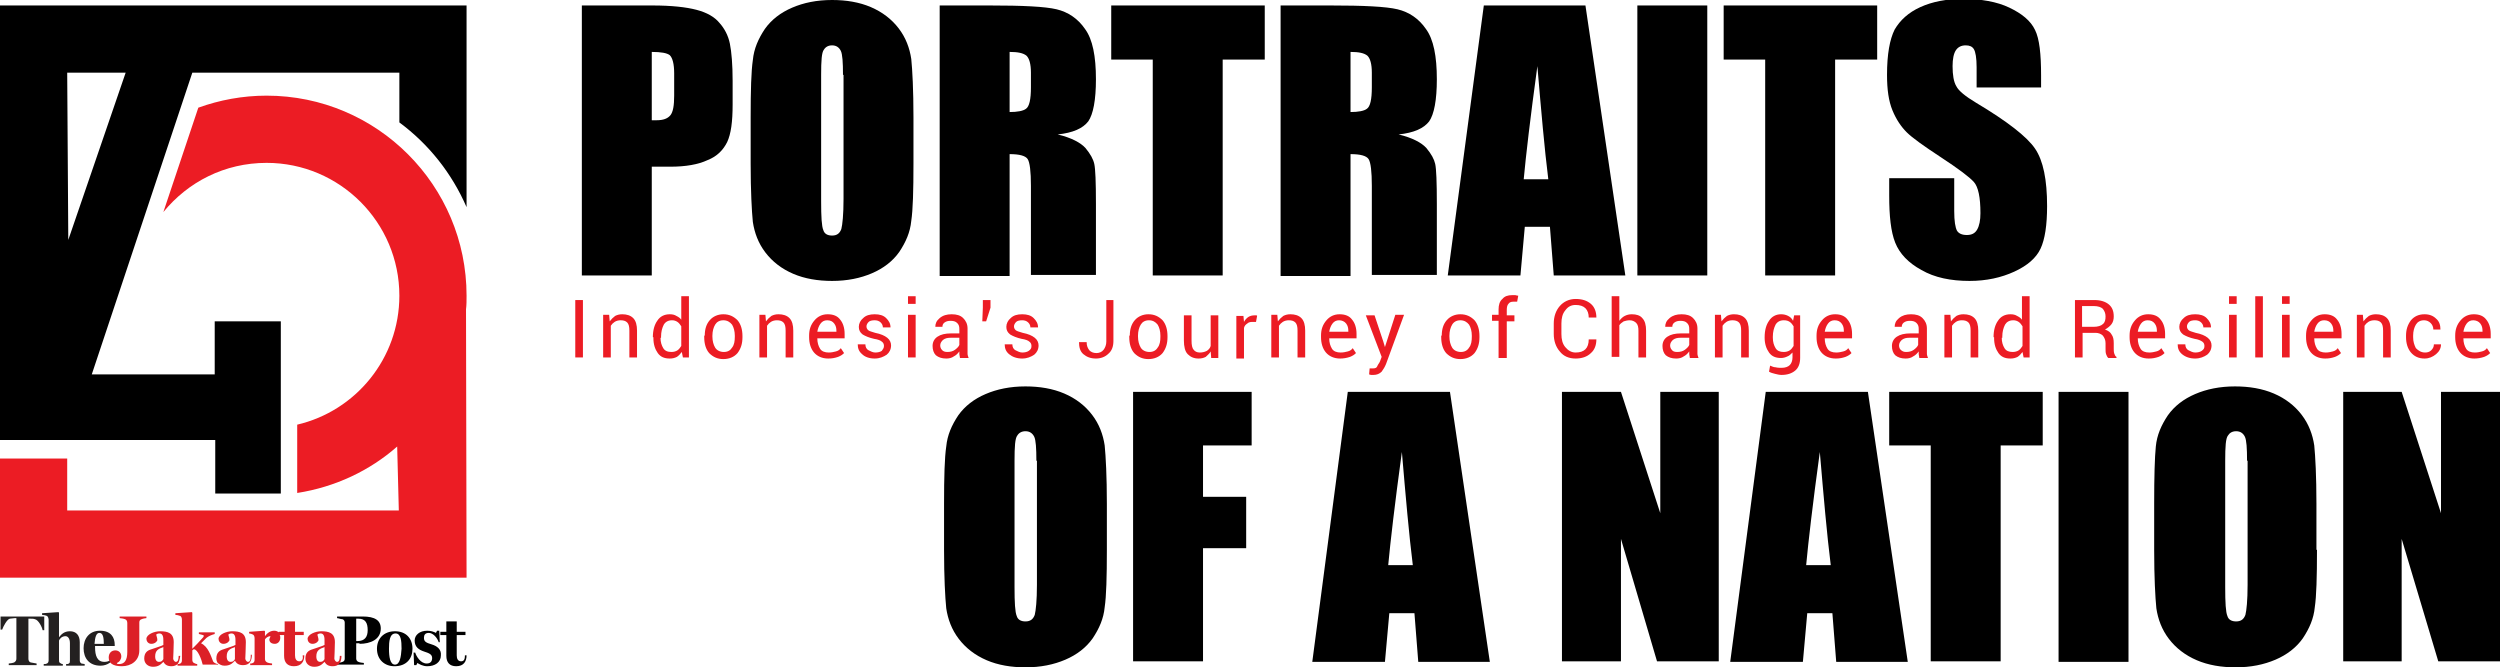
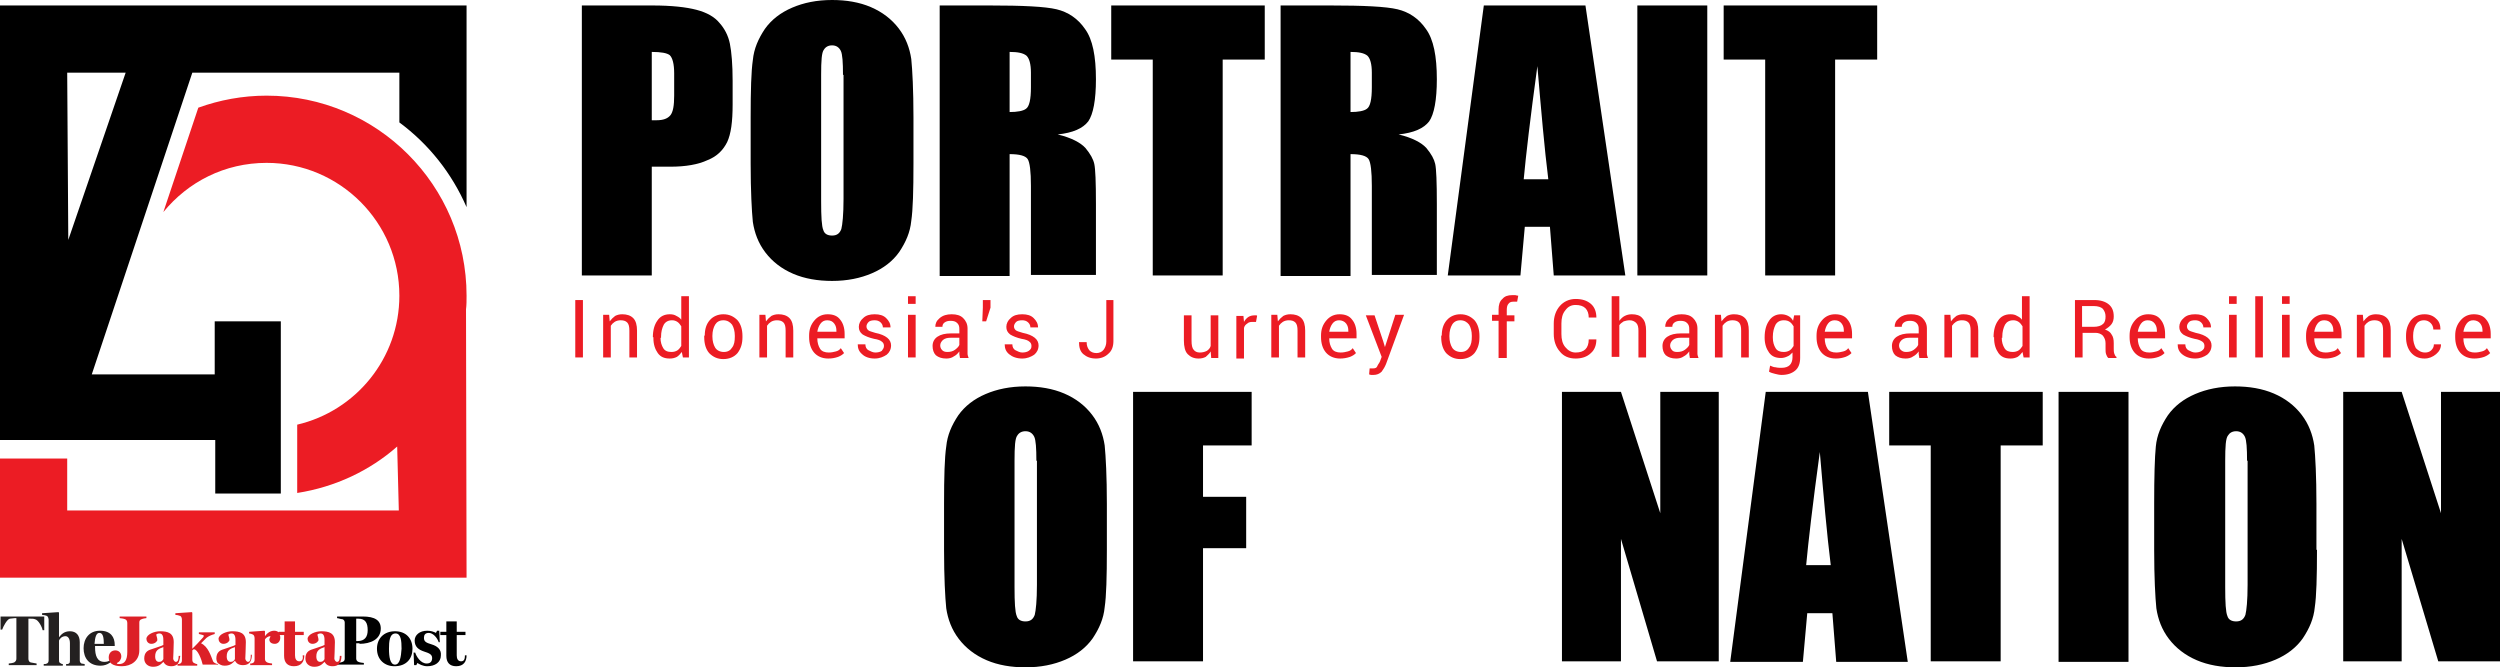
<svg xmlns="http://www.w3.org/2000/svg" width="251" height="67" viewBox="0 0 251 67" fill="none">
  <g clip-path="url(#clip0_1092_672)">
    <path d="M46.843 29.686C46.843 18.602 37.847 9.603 26.767 9.603C24.354 9.603 22.05 10.042 19.911 10.81L16.401 21.291C18.869 18.273 22.544 16.352 26.767 16.352C34.118 16.352 40.096 22.333 40.096 29.686C40.096 35.997 35.708 41.264 29.839 42.636V49.495C33.679 48.892 37.134 47.246 39.877 44.831L40.041 51.251H6.747V46.038H0V58.001H46.843L46.788 31.058C46.843 30.619 46.843 30.18 46.843 29.686Z" fill="#EC1C24" />
    <path d="M0 0.549V44.118V44.173H6.966H21.611V49.55H28.194V32.265H21.557V37.588H9.215L19.308 7.298H40.096V12.292C43.058 14.486 45.362 17.395 46.843 20.797V0.549H0ZM6.856 24.089L6.747 7.298H12.616L6.856 24.089Z" fill="black" />
    <path d="M36.092 64.641C37.189 64.641 38.231 64.201 38.231 63.104C38.231 62.281 37.628 61.897 36.421 61.897H33.843V62.061C33.953 62.061 34.227 62.171 34.392 62.171C34.556 62.226 34.611 62.391 34.611 62.5V66.122C34.611 66.287 34.556 66.396 34.392 66.451C34.282 66.506 33.953 66.561 33.843 66.561V66.726H36.531V66.561C36.421 66.561 36.092 66.506 35.983 66.451C35.818 66.396 35.763 66.232 35.763 66.122V64.586H36.092V64.641ZM35.763 62.116H35.983C36.696 62.116 36.915 62.555 36.915 63.269C36.915 63.927 36.641 64.366 35.873 64.366H35.763V62.116ZM39.657 63.378C38.56 63.378 37.847 64.092 37.847 65.134C37.847 66.232 38.615 66.89 39.603 66.89C40.809 66.89 41.413 66.122 41.413 65.134C41.413 64.092 40.755 63.378 39.657 63.378ZM39.657 66.726C39.164 66.726 39.054 65.957 39.054 65.134C39.054 64.421 39.109 63.598 39.712 63.598C40.261 63.598 40.316 64.366 40.316 65.134C40.261 65.957 40.151 66.726 39.657 66.726ZM43.333 64.695C42.784 64.531 42.565 64.421 42.565 64.037C42.565 63.763 42.674 63.543 43.058 63.543C43.442 63.543 43.881 63.982 44.046 64.476H44.155L44.1 63.324H43.881L43.771 63.543C43.552 63.433 43.278 63.324 42.894 63.324C42.126 63.324 41.632 63.763 41.632 64.311C41.632 64.97 42.071 65.244 42.565 65.409C43.058 65.573 43.387 65.683 43.387 66.067C43.387 66.396 43.223 66.616 42.839 66.616C42.236 66.616 41.797 65.903 41.687 65.518H41.523L41.577 66.781H41.797L41.906 66.561C42.071 66.671 42.455 66.89 42.894 66.89C43.662 66.89 44.265 66.506 44.265 65.793C44.32 65.189 43.881 64.86 43.333 64.695ZM46.678 65.793C46.678 66.122 46.624 66.396 46.294 66.396C45.965 66.396 45.856 66.122 45.856 65.793V63.763H46.733V63.433H45.856V62.391H44.813V63.433H44.21V63.763H44.813V65.848C44.813 66.506 45.143 66.89 45.801 66.89C46.569 66.89 46.843 66.396 46.843 65.793H46.678Z" fill="black" />
    <path d="M4.553 61.897H0.055V63.214H0.219C0.329 62.885 0.713 62.171 0.987 62.116C1.152 62.116 1.316 62.061 1.481 62.061H1.645V66.122C1.645 66.287 1.591 66.396 1.426 66.506C1.316 66.561 0.987 66.616 0.878 66.616V66.781H3.675V66.616C3.565 66.616 3.181 66.506 3.072 66.506C2.907 66.451 2.852 66.287 2.852 66.122V62.116H3.017C3.181 62.116 3.401 62.116 3.51 62.171C3.84 62.226 4.224 62.939 4.278 63.269H4.443V61.897H4.553ZM8.008 66.232V64.476C8.008 63.817 7.679 63.378 7.021 63.378C6.418 63.378 6.143 63.708 5.924 63.982V61.513L5.869 61.458L4.224 61.568V61.732C4.333 61.732 4.607 61.787 4.717 61.842C4.827 61.897 4.882 62.116 4.882 62.226V66.287C4.882 66.451 4.827 66.561 4.717 66.616C4.607 66.671 4.553 66.671 4.388 66.671V66.835H6.308V66.671C6.198 66.671 6.088 66.616 6.034 66.561C5.924 66.506 5.924 66.396 5.924 66.232V64.311C5.979 64.147 6.198 63.872 6.582 63.872C6.802 63.872 7.021 64.092 7.021 64.586V66.287C7.021 66.451 7.021 66.561 6.911 66.616C6.856 66.671 6.747 66.671 6.637 66.671V66.835H8.502V66.671C8.392 66.671 8.283 66.616 8.173 66.616C8.008 66.506 8.008 66.396 8.008 66.232ZM11.464 65.793C11.19 66.287 10.915 66.451 10.477 66.451C9.764 66.451 9.544 65.848 9.544 64.97V64.86H11.519V64.75C11.519 63.982 11.135 63.324 10.038 63.324C8.941 63.324 8.392 64.147 8.392 65.079C8.392 66.067 8.941 66.835 10.093 66.835C10.806 66.835 11.354 66.396 11.574 65.848L11.464 65.793ZM9.983 63.543C10.367 63.543 10.422 64.092 10.422 64.641H9.489C9.544 63.982 9.654 63.543 9.983 63.543Z" fill="#232020" />
    <path d="M14.7 61.897H12.012V62.061C12.122 62.061 12.451 62.116 12.561 62.171C12.726 62.226 12.78 62.391 12.78 62.555V65.464C12.78 66.287 12.506 66.671 11.958 66.671C11.903 66.671 11.793 66.671 11.738 66.616V66.561C12.012 66.451 12.177 66.177 12.177 65.903C12.177 65.573 11.958 65.299 11.574 65.299C11.19 65.299 10.915 65.573 10.915 66.012C10.915 66.561 11.299 66.89 12.232 66.89C13.164 66.89 13.987 66.341 13.987 65.299V62.5C13.987 62.336 14.042 62.226 14.207 62.171C14.316 62.116 14.59 62.061 14.7 62.061V61.897ZM25.177 65.848C25.177 66.177 25.122 66.451 24.902 66.451C24.738 66.451 24.628 66.232 24.628 66.122C24.628 65.903 24.683 65.134 24.683 64.476C24.683 63.543 24.08 63.378 23.312 63.378C22.709 63.378 21.941 63.708 21.941 64.147C21.941 64.366 22.105 64.641 22.434 64.641C22.818 64.641 23.038 64.366 23.038 64.256C23.038 64.037 22.928 63.817 22.928 63.708C22.983 63.653 23.092 63.598 23.257 63.598C23.641 63.598 23.641 64.092 23.641 64.311V64.75C23.476 64.86 22.873 65.025 22.434 65.189C22.05 65.299 21.721 65.518 21.721 66.122C21.721 66.341 21.831 66.561 21.941 66.671C21.886 66.671 21.776 66.671 21.666 66.616C21.557 66.561 21.447 66.506 21.392 66.396C21.173 65.848 20.898 64.915 20.185 64.586C20.405 64.366 20.624 64.147 20.734 64.037C20.953 63.872 21.173 63.763 21.557 63.653V63.488H19.966V63.653C20.185 63.708 20.459 63.763 20.459 63.817C20.459 63.872 20.459 63.927 20.35 64.037C20.021 64.421 19.582 64.86 19.308 65.134V61.513L19.253 61.458L17.607 61.568V61.732C17.717 61.732 17.991 61.787 18.101 61.842C18.211 61.897 18.265 62.061 18.265 62.226V66.287C18.265 66.451 18.211 66.561 18.101 66.616C17.991 66.671 17.936 66.671 17.827 66.671C17.991 66.506 18.046 66.177 18.101 65.848H17.936C17.936 66.177 17.881 66.451 17.662 66.451C17.498 66.451 17.388 66.232 17.388 66.122C17.388 65.903 17.443 65.134 17.443 64.476C17.443 63.543 16.839 63.378 16.071 63.378C15.468 63.378 14.7 63.708 14.7 64.147C14.7 64.366 14.865 64.641 15.194 64.641C15.578 64.641 15.797 64.366 15.797 64.256C15.797 64.037 15.688 63.817 15.688 63.708C15.742 63.653 15.852 63.598 16.017 63.598C16.401 63.598 16.401 64.092 16.401 64.311V64.75C16.236 64.86 15.633 65.025 15.194 65.189C14.81 65.299 14.481 65.518 14.481 66.122C14.481 66.616 14.865 66.945 15.358 66.945C15.907 66.945 16.126 66.726 16.401 66.451C16.565 66.726 16.785 66.89 17.223 66.89C17.498 66.89 17.717 66.781 17.827 66.671V66.835H19.801V66.671C19.692 66.671 19.582 66.616 19.472 66.561C19.363 66.506 19.308 66.396 19.308 66.232V65.299C19.363 65.244 19.417 65.189 19.472 65.189C19.856 65.189 20.24 66.232 20.35 66.726H21.886V66.561C22.05 66.726 22.27 66.835 22.544 66.835C23.092 66.835 23.312 66.616 23.586 66.341C23.751 66.616 23.97 66.781 24.409 66.781C25.067 66.781 25.287 66.341 25.287 65.738H25.177V65.848ZM16.401 66.177C16.291 66.341 16.236 66.451 15.962 66.451C15.742 66.451 15.578 66.287 15.578 65.903C15.578 65.299 15.907 65.134 16.401 64.97V66.177ZM23.586 66.177C23.476 66.341 23.422 66.451 23.147 66.451C22.928 66.451 22.763 66.287 22.763 65.903C22.763 65.299 23.092 65.134 23.586 64.97V66.177ZM30.058 66.396C29.729 66.396 29.62 66.122 29.62 65.793V63.763H30.497V63.433H29.62V62.391H28.578V63.433H27.974V63.488C27.864 63.378 27.7 63.324 27.535 63.324C27.206 63.324 26.877 63.488 26.603 63.872V63.378L26.548 63.324L25.012 63.433V63.598C25.122 63.598 25.287 63.653 25.396 63.708C25.506 63.763 25.561 63.927 25.561 64.092V66.232C25.561 66.396 25.506 66.506 25.396 66.561C25.287 66.616 25.232 66.616 25.122 66.616V66.781H27.316V66.616C27.206 66.616 26.932 66.561 26.822 66.506C26.713 66.451 26.603 66.341 26.603 66.177V64.201C26.658 64.092 26.877 63.872 27.151 63.872C27.151 63.982 27.042 64.092 27.042 64.201C27.042 64.476 27.261 64.641 27.59 64.641C27.919 64.641 28.139 64.366 28.139 64.037C28.139 63.927 28.139 63.872 28.084 63.763H28.523V65.848C28.523 66.506 28.852 66.89 29.51 66.89C30.278 66.89 30.552 66.396 30.552 65.793H30.388C30.442 66.122 30.388 66.396 30.058 66.396ZM34.117 65.848C34.117 66.177 34.063 66.451 33.843 66.451C33.679 66.451 33.569 66.232 33.569 66.122C33.569 65.903 33.624 65.134 33.624 64.476C33.624 63.543 33.02 63.378 32.253 63.378C31.649 63.378 30.881 63.708 30.881 64.147C30.881 64.366 31.046 64.641 31.375 64.641C31.759 64.641 31.978 64.366 31.978 64.256C31.978 64.037 31.869 63.817 31.869 63.708C31.924 63.653 32.033 63.598 32.198 63.598C32.582 63.598 32.582 64.092 32.582 64.311V64.75C32.417 64.86 31.814 65.025 31.375 65.189C30.991 65.299 30.662 65.518 30.662 66.122C30.662 66.616 31.046 66.945 31.54 66.945C32.088 66.945 32.307 66.726 32.582 66.451C32.746 66.726 32.966 66.89 33.404 66.89C34.063 66.89 34.282 66.451 34.282 65.848H34.117ZM32.582 66.177C32.472 66.341 32.417 66.451 32.143 66.451C31.924 66.451 31.759 66.287 31.759 65.903C31.759 65.299 32.088 65.134 32.582 64.97V66.177Z" fill="#DC2027" />
    <path d="M58.417 0.549H65.493C67.412 0.549 68.893 0.713 69.936 0.988C70.978 1.262 71.746 1.701 72.239 2.305C72.733 2.853 73.117 3.567 73.281 4.39C73.446 5.213 73.556 6.475 73.556 8.121V10.481C73.556 12.237 73.391 13.444 73.007 14.267C72.623 15.035 72.02 15.694 71.033 16.078C70.1 16.517 68.838 16.736 67.303 16.736H65.438V27.656H58.417V0.549ZM65.438 5.213V12.072C65.657 12.072 65.822 12.072 65.931 12.072C66.59 12.072 67.028 11.908 67.303 11.578C67.577 11.249 67.687 10.591 67.687 9.603V7.353C67.687 6.42 67.522 5.817 67.248 5.542C66.974 5.323 66.37 5.213 65.438 5.213Z" fill="black" />
    <path d="M91.712 16.407C91.712 19.151 91.657 21.071 91.492 22.169C91.382 23.321 90.944 24.309 90.285 25.297C89.627 26.229 88.695 26.943 87.543 27.436C86.391 27.93 85.075 28.205 83.539 28.205C82.113 28.205 80.796 27.985 79.644 27.491C78.492 26.997 77.56 26.284 76.847 25.351C76.134 24.419 75.75 23.376 75.585 22.279C75.476 21.181 75.366 19.206 75.366 16.407V11.798C75.366 9.054 75.421 7.133 75.585 6.036C75.695 4.884 76.134 3.896 76.792 2.908C77.45 1.975 78.383 1.262 79.535 0.768C80.686 0.274 82.003 0 83.539 0C84.965 0 86.281 0.219 87.433 0.713C88.585 1.207 89.517 1.921 90.231 2.853C90.944 3.786 91.328 4.829 91.492 5.926C91.602 7.024 91.712 8.999 91.712 11.798V16.407ZM84.636 7.518C84.636 6.256 84.581 5.432 84.416 5.103C84.252 4.774 83.978 4.554 83.539 4.554C83.155 4.554 82.88 4.719 82.716 4.993C82.496 5.268 82.442 6.091 82.442 7.518V20.193C82.442 21.785 82.496 22.717 82.661 23.102C82.771 23.486 83.1 23.65 83.539 23.65C84.032 23.65 84.307 23.431 84.471 22.992C84.581 22.553 84.691 21.565 84.691 19.974V7.518H84.636Z" fill="black" />
    <path d="M94.344 0.549H99.336C102.682 0.549 104.931 0.658 106.083 0.933C107.234 1.207 108.222 1.866 108.935 2.908C109.703 3.951 110.032 5.652 110.032 7.957C110.032 10.042 109.758 11.469 109.264 12.182C108.715 12.895 107.728 13.334 106.192 13.499C107.564 13.828 108.496 14.322 108.99 14.871C109.483 15.474 109.758 15.968 109.867 16.462C109.977 16.956 110.032 18.273 110.032 20.468V27.601H103.505V18.657C103.505 17.23 103.395 16.297 103.175 15.968C102.956 15.639 102.353 15.474 101.365 15.474V27.711H94.344V0.549ZM101.365 5.213V11.249C102.133 11.249 102.737 11.139 103.011 10.92C103.34 10.7 103.505 9.987 103.505 8.78V7.298C103.505 6.42 103.34 5.871 103.066 5.597C102.737 5.323 102.188 5.213 101.365 5.213Z" fill="black" />
    <path d="M126.981 0.549V5.981H122.757V27.656H115.736V5.981H111.568V0.549H126.981Z" fill="black" />
    <path d="M128.572 0.549H133.563C136.909 0.549 139.158 0.658 140.31 0.933C141.462 1.207 142.449 1.866 143.162 2.908C143.93 3.951 144.259 5.652 144.259 7.957C144.259 10.042 143.985 11.469 143.491 12.182C142.943 12.895 141.955 13.334 140.42 13.499C141.791 13.828 142.723 14.322 143.217 14.871C143.711 15.474 143.985 15.968 144.095 16.462C144.204 16.956 144.259 18.273 144.259 20.468V27.601H137.732V18.657C137.732 17.23 137.622 16.297 137.403 15.968C137.183 15.639 136.58 15.474 135.593 15.474V27.711H128.572V0.549ZM135.593 5.213V11.249C136.361 11.249 136.964 11.139 137.238 10.92C137.567 10.7 137.732 9.987 137.732 8.78V7.298C137.732 6.42 137.567 5.871 137.293 5.597C136.964 5.323 136.415 5.213 135.593 5.213Z" fill="black" />
    <path d="M159.179 0.549L163.183 27.656H155.997L155.613 22.772H153.09L152.651 27.656H145.356L148.976 0.549H159.179ZM155.449 17.998C155.065 14.925 154.736 11.139 154.352 6.64C153.639 11.853 153.2 15.639 152.981 17.998H155.449Z" fill="black" />
    <path d="M171.411 0.549H164.39V27.656H171.411V0.549Z" fill="black" />
    <path d="M188.469 0.549V5.981H184.246V27.656H177.225V5.981H173.056V0.549H188.469Z" fill="black" />
-     <path d="M204.98 8.78H198.452V6.749C198.452 5.817 198.343 5.213 198.178 4.939C198.014 4.664 197.739 4.554 197.355 4.554C196.917 4.554 196.587 4.719 196.368 5.048C196.149 5.378 196.039 5.926 196.039 6.64C196.039 7.518 196.149 8.231 196.423 8.67C196.642 9.109 197.301 9.658 198.398 10.316C201.524 12.182 203.499 13.718 204.322 14.925C205.144 16.133 205.528 18.053 205.528 20.687C205.528 22.608 205.309 24.034 204.87 24.967C204.431 25.9 203.554 26.668 202.237 27.272C200.921 27.875 199.44 28.205 197.739 28.205C195.874 28.205 194.229 27.875 192.912 27.107C191.596 26.394 190.718 25.461 190.28 24.364C189.841 23.266 189.676 21.675 189.676 19.645V17.889H196.204V21.181C196.204 22.224 196.313 22.827 196.478 23.156C196.642 23.431 196.971 23.595 197.465 23.595C197.959 23.595 198.288 23.431 198.507 23.047C198.727 22.663 198.836 22.114 198.836 21.401C198.836 19.809 198.617 18.767 198.178 18.273C197.739 17.779 196.642 16.956 194.887 15.803C193.132 14.651 191.98 13.828 191.431 13.279C190.883 12.731 190.389 12.017 190.005 11.084C189.621 10.152 189.457 8.999 189.457 7.518C189.457 5.432 189.731 3.951 190.225 2.963C190.773 2.03 191.596 1.262 192.803 0.713C194.009 0.165 195.436 -0.11 197.081 -0.11C198.891 -0.11 200.482 0.165 201.743 0.768C203.005 1.372 203.883 2.085 204.322 3.018C204.76 3.896 204.925 5.432 204.925 7.572V8.78H204.98Z" fill="black" />
    <path d="M111.129 55.202C111.129 57.946 111.074 59.867 110.91 60.964C110.8 62.116 110.361 63.104 109.703 64.092C109.045 65.025 108.112 65.738 106.96 66.232C105.808 66.726 104.492 67 102.956 67C101.53 67 100.213 66.781 99.062 66.287C97.91 65.793 96.977 65.079 96.264 64.147C95.551 63.214 95.167 62.171 95.003 61.074C94.893 59.976 94.783 58.001 94.783 55.202V50.593C94.783 47.849 94.838 45.929 95.003 44.831C95.112 43.679 95.551 42.691 96.209 41.703C96.868 40.771 97.8 40.057 98.952 39.563C100.104 39.07 101.42 38.795 102.956 38.795C104.382 38.795 105.699 39.015 106.851 39.509C108.002 40.002 108.935 40.716 109.648 41.649C110.361 42.581 110.745 43.624 110.91 44.721C111.019 45.819 111.129 47.794 111.129 50.593V55.202ZM104.053 46.258C104.053 44.996 103.998 44.173 103.834 43.844C103.669 43.514 103.395 43.295 102.956 43.295C102.572 43.295 102.298 43.459 102.133 43.734C101.914 44.008 101.859 44.831 101.859 46.258V58.934C101.859 60.525 101.914 61.458 102.078 61.842C102.188 62.226 102.517 62.391 102.956 62.391C103.45 62.391 103.724 62.171 103.889 61.732C103.998 61.293 104.108 60.306 104.108 58.714V46.258H104.053Z" fill="black" />
    <path d="M113.762 39.344H125.665V44.722H120.783V49.88H125.116V55.038H120.783V66.396H113.762V39.344Z" fill="black" />
-     <path d="M145.576 39.344L149.58 66.451H142.394L142.01 61.568H139.487L139.048 66.451H131.753L135.318 39.344H145.576ZM141.846 56.739C141.462 53.666 141.133 49.88 140.749 45.38C140.036 50.593 139.597 54.379 139.377 56.739H141.846Z" fill="black" />
    <path d="M172.563 39.344V66.396H166.364L162.744 54.105V66.396H156.82V39.344H162.744L166.693 51.526V39.344H172.563Z" fill="black" />
    <path d="M187.537 39.344L191.541 66.451H184.356L183.972 61.568H181.448L181.01 66.451H173.714L177.28 39.344H187.537ZM183.807 56.739C183.423 53.666 183.094 49.88 182.71 45.38C181.997 50.593 181.558 54.379 181.339 56.739H183.807Z" fill="black" />
    <path d="M205.089 39.344V44.722H200.866V66.396H193.845V44.722H189.676V39.344H205.089Z" fill="black" />
    <path d="M213.701 39.344H206.68V66.451H213.701V39.344Z" fill="black" />
    <path d="M232.625 55.202C232.625 57.946 232.57 59.867 232.405 60.964C232.296 62.116 231.857 63.104 231.199 64.092C230.54 65.025 229.608 65.738 228.456 66.232C227.304 66.726 225.988 67 224.452 67C223.026 67 221.709 66.781 220.557 66.287C219.406 65.793 218.473 65.079 217.76 64.147C217.047 63.214 216.663 62.171 216.498 61.074C216.389 59.976 216.279 58.001 216.279 55.202V50.593C216.279 47.849 216.334 45.929 216.444 44.831C216.553 43.679 216.992 42.691 217.65 41.703C218.309 40.771 219.241 40.057 220.393 39.563C221.545 39.07 222.861 38.795 224.397 38.795C225.823 38.795 227.14 39.015 228.292 39.509C229.443 40.002 230.376 40.716 231.089 41.649C231.802 42.581 232.186 43.624 232.351 44.721C232.46 45.819 232.57 47.794 232.57 50.593V55.202H232.625ZM225.604 46.258C225.604 44.996 225.549 44.173 225.384 43.844C225.22 43.514 224.946 43.295 224.507 43.295C224.123 43.295 223.849 43.459 223.684 43.734C223.465 44.008 223.41 44.831 223.41 46.258V58.934C223.41 60.525 223.465 61.458 223.629 61.842C223.739 62.226 224.068 62.391 224.507 62.391C225 62.391 225.275 62.171 225.439 61.732C225.549 61.293 225.659 60.306 225.659 58.714V46.258H225.604Z" fill="black" />
    <path d="M251 39.344V66.396H244.802L241.127 54.105V66.396H235.258V39.344H241.127L245.076 51.526V39.344H251Z" fill="black" />
    <path d="M58.526 30.125H57.758V35.887H58.526V30.125Z" fill="#EC1C24" />
    <path d="M61.159 31.607L61.214 32.265C61.379 32.046 61.543 31.881 61.763 31.717C61.982 31.607 62.202 31.552 62.476 31.552C62.914 31.552 63.298 31.662 63.573 31.936C63.847 32.211 63.957 32.65 63.957 33.198V35.887H63.189V33.198C63.189 32.814 63.134 32.54 62.969 32.375C62.805 32.211 62.585 32.156 62.311 32.156C62.092 32.156 61.872 32.211 61.708 32.32C61.543 32.43 61.434 32.54 61.324 32.704V35.887H60.556V31.607H61.159Z" fill="#EC1C24" />
    <path d="M65.547 33.857C65.547 33.143 65.712 32.595 65.986 32.211C66.26 31.771 66.699 31.552 67.248 31.552C67.522 31.552 67.741 31.607 67.906 31.717C68.125 31.826 68.29 31.936 68.4 32.101V29.741H69.168V35.887H68.564L68.454 35.338C68.29 35.558 68.125 35.722 67.961 35.832C67.741 35.942 67.522 35.997 67.248 35.997C66.699 35.997 66.315 35.832 66.041 35.448C65.767 35.064 65.602 34.57 65.602 33.966V33.857H65.547ZM66.315 33.912C66.315 34.35 66.425 34.68 66.59 34.954C66.754 35.228 67.028 35.338 67.412 35.338C67.632 35.338 67.851 35.283 68.016 35.174C68.18 35.064 68.29 34.899 68.4 34.735V32.759C68.29 32.595 68.18 32.43 68.016 32.32C67.851 32.211 67.687 32.156 67.467 32.156C67.083 32.156 66.809 32.32 66.644 32.595C66.48 32.924 66.37 33.308 66.37 33.802V33.912H66.315Z" fill="#EC1C24" />
    <path d="M70.758 33.692C70.758 33.034 70.923 32.54 71.252 32.156C71.581 31.771 72.075 31.552 72.623 31.552C73.227 31.552 73.665 31.771 74.049 32.156C74.379 32.54 74.543 33.088 74.543 33.747V33.857C74.543 34.515 74.379 35.009 74.049 35.448C73.72 35.832 73.227 36.052 72.623 36.052C72.02 36.052 71.581 35.832 71.197 35.448C70.868 35.064 70.704 34.515 70.704 33.857V33.692H70.758ZM71.526 33.802C71.526 34.241 71.636 34.625 71.8 34.899C71.965 35.174 72.294 35.338 72.678 35.338C73.062 35.338 73.336 35.174 73.501 34.899C73.72 34.625 73.775 34.241 73.775 33.802V33.692C73.775 33.253 73.665 32.869 73.501 32.595C73.281 32.32 73.007 32.156 72.623 32.156C72.239 32.156 71.965 32.32 71.8 32.595C71.636 32.869 71.526 33.253 71.526 33.692V33.802Z" fill="#EC1C24" />
    <path d="M76.847 31.607L76.902 32.265C77.066 32.046 77.231 31.881 77.45 31.717C77.669 31.607 77.889 31.552 78.163 31.552C78.602 31.552 78.986 31.662 79.26 31.936C79.534 32.211 79.644 32.65 79.644 33.198V35.887H78.876V33.198C78.876 32.814 78.821 32.54 78.657 32.375C78.492 32.211 78.273 32.156 77.999 32.156C77.779 32.156 77.56 32.211 77.395 32.32C77.231 32.43 77.121 32.54 77.011 32.704V35.887H76.243V31.607H76.847Z" fill="#EC1C24" />
    <path d="M83.155 35.997C82.551 35.997 82.058 35.777 81.728 35.393C81.399 35.009 81.235 34.46 81.235 33.857V33.692C81.235 33.088 81.399 32.595 81.783 32.156C82.112 31.771 82.551 31.552 83.1 31.552C83.648 31.552 84.087 31.717 84.361 32.101C84.636 32.43 84.8 32.924 84.8 33.527V33.966H82.058C82.058 34.405 82.167 34.735 82.332 35.009C82.496 35.283 82.826 35.393 83.21 35.393C83.484 35.393 83.703 35.338 83.923 35.283C84.142 35.228 84.306 35.119 84.416 34.954L84.745 35.448C84.581 35.613 84.416 35.722 84.142 35.832C83.813 35.942 83.539 35.997 83.155 35.997ZM83.045 32.156C82.771 32.156 82.551 32.265 82.387 32.485C82.222 32.704 82.112 32.979 82.058 33.308H83.977V33.253C83.977 32.924 83.923 32.704 83.758 32.485C83.594 32.265 83.374 32.156 83.045 32.156Z" fill="#EC1C24" />
    <path d="M88.75 34.735C88.75 34.57 88.695 34.405 88.53 34.296C88.421 34.186 88.146 34.076 87.762 34.021C87.269 33.911 86.885 33.747 86.61 33.582C86.336 33.363 86.226 33.143 86.226 32.814C86.226 32.485 86.391 32.156 86.665 31.936C86.939 31.662 87.323 31.552 87.817 31.552C88.311 31.552 88.695 31.662 88.969 31.936C89.243 32.211 89.408 32.485 89.408 32.869H88.64C88.64 32.704 88.585 32.54 88.421 32.375C88.256 32.211 88.037 32.156 87.817 32.156C87.543 32.156 87.323 32.211 87.214 32.32C87.104 32.43 86.994 32.595 86.994 32.759C86.994 32.924 87.049 33.034 87.159 33.143C87.269 33.253 87.543 33.308 87.872 33.418C88.421 33.527 88.804 33.692 89.079 33.911C89.353 34.131 89.463 34.405 89.463 34.68C89.463 35.064 89.298 35.393 89.024 35.613C88.695 35.832 88.311 35.997 87.817 35.997C87.269 35.997 86.83 35.832 86.555 35.558C86.226 35.283 86.117 34.954 86.117 34.57H86.885C86.885 34.844 86.994 35.064 87.214 35.174C87.433 35.283 87.653 35.393 87.872 35.393C88.146 35.393 88.366 35.338 88.53 35.228C88.64 35.064 88.75 34.954 88.75 34.735Z" fill="#EC1C24" />
    <path d="M91.931 30.509H91.163V29.741H91.931V30.509ZM91.931 35.887H91.163V31.607H91.931V35.887Z" fill="#EC1C24" />
    <path d="M96.374 35.887C96.374 35.777 96.319 35.667 96.319 35.558C96.319 35.448 96.319 35.338 96.319 35.283C96.154 35.503 95.99 35.667 95.771 35.777C95.551 35.942 95.277 35.997 95.003 35.997C94.564 35.997 94.235 35.887 93.96 35.667C93.741 35.448 93.631 35.119 93.631 34.735C93.631 34.35 93.796 34.021 94.125 33.802C94.454 33.582 94.893 33.473 95.496 33.473H96.319V33.034C96.319 32.759 96.264 32.595 96.1 32.43C95.935 32.265 95.716 32.211 95.441 32.211C95.167 32.211 95.003 32.265 94.838 32.375C94.674 32.485 94.619 32.65 94.619 32.814H93.906C93.906 32.485 94.015 32.211 94.344 31.936C94.674 31.662 95.058 31.552 95.551 31.552C96.045 31.552 96.429 31.662 96.703 31.936C96.977 32.211 97.142 32.54 97.142 32.979V35.064C97.142 35.228 97.142 35.338 97.142 35.503C97.142 35.667 97.197 35.777 97.251 35.942H96.374V35.887ZM95.112 35.338C95.387 35.338 95.661 35.283 95.88 35.119C96.1 34.954 96.264 34.789 96.319 34.625V33.911H95.441C95.112 33.911 94.893 33.966 94.674 34.131C94.509 34.296 94.399 34.46 94.399 34.68C94.399 34.844 94.454 35.009 94.564 35.119C94.674 35.283 94.893 35.338 95.112 35.338Z" fill="#EC1C24" />
    <path d="M99.446 30.893L99.007 32.265H98.623L98.678 30.893V30.125H99.446V30.893Z" fill="#EC1C24" />
    <path d="M103.559 34.735C103.559 34.57 103.505 34.405 103.34 34.296C103.23 34.186 102.956 34.076 102.572 34.021C102.078 33.911 101.694 33.747 101.42 33.582C101.146 33.363 101.036 33.143 101.036 32.814C101.036 32.485 101.201 32.156 101.475 31.936C101.749 31.662 102.133 31.552 102.627 31.552C103.121 31.552 103.505 31.662 103.779 31.936C104.053 32.211 104.218 32.485 104.218 32.869H103.45C103.45 32.704 103.395 32.54 103.23 32.375C103.066 32.211 102.846 32.156 102.627 32.156C102.353 32.156 102.133 32.211 102.024 32.32C101.914 32.43 101.804 32.595 101.804 32.759C101.804 32.924 101.859 33.034 101.969 33.143C102.078 33.253 102.353 33.308 102.682 33.418C103.23 33.527 103.614 33.692 103.889 33.911C104.163 34.131 104.272 34.405 104.272 34.68C104.272 35.064 104.108 35.393 103.834 35.613C103.505 35.832 103.121 35.997 102.627 35.997C102.078 35.997 101.64 35.832 101.311 35.558C100.981 35.283 100.872 34.954 100.872 34.57H101.64C101.64 34.844 101.749 35.064 101.969 35.174C102.188 35.283 102.408 35.393 102.627 35.393C102.901 35.393 103.121 35.338 103.285 35.228C103.505 35.064 103.559 34.954 103.559 34.735Z" fill="#EC1C24" />
    <path d="M111.019 30.125H111.787V34.241C111.787 34.789 111.623 35.228 111.294 35.503C110.964 35.832 110.526 35.997 110.032 35.997C109.483 35.997 109.099 35.832 108.77 35.558C108.441 35.283 108.332 34.844 108.332 34.35H109.099C109.099 34.735 109.209 34.954 109.374 35.174C109.538 35.338 109.758 35.448 110.087 35.448C110.361 35.448 110.635 35.338 110.8 35.119C110.964 34.899 111.074 34.625 111.074 34.296V30.125H111.019Z" fill="#EC1C24" />
-     <path d="M113.433 33.692C113.433 33.034 113.597 32.54 113.926 32.156C114.255 31.771 114.749 31.552 115.298 31.552C115.901 31.552 116.34 31.771 116.724 32.156C117.053 32.54 117.217 33.088 117.217 33.747V33.857C117.217 34.515 117.053 35.009 116.724 35.448C116.395 35.832 115.901 36.052 115.298 36.052C114.694 36.052 114.255 35.832 113.871 35.448C113.542 35.064 113.378 34.515 113.378 33.857V33.692H113.433ZM114.255 33.802C114.255 34.241 114.365 34.625 114.53 34.899C114.694 35.174 115.023 35.338 115.407 35.338C115.791 35.338 116.066 35.174 116.23 34.899C116.449 34.625 116.504 34.241 116.504 33.802V33.692C116.504 33.253 116.395 32.869 116.23 32.595C116.011 32.32 115.736 32.156 115.352 32.156C114.969 32.156 114.694 32.32 114.53 32.595C114.365 32.869 114.255 33.253 114.255 33.692V33.802Z" fill="#EC1C24" />
    <path d="M121.551 35.283C121.441 35.503 121.222 35.667 121.057 35.832C120.838 35.942 120.618 35.997 120.344 35.997C119.85 35.997 119.521 35.832 119.247 35.558C118.973 35.283 118.863 34.789 118.863 34.186V31.662H119.631V34.186C119.631 34.625 119.686 34.954 119.85 35.119C119.96 35.283 120.179 35.393 120.454 35.393C120.728 35.393 120.947 35.338 121.167 35.228C121.331 35.119 121.496 34.954 121.551 34.735V31.662H122.319V35.942H121.606L121.551 35.283Z" fill="#EC1C24" />
    <path d="M126.103 32.32H125.719C125.5 32.32 125.335 32.375 125.226 32.485C125.061 32.595 124.951 32.704 124.897 32.924V35.997H124.129V31.717H124.842L124.897 32.32C125.006 32.101 125.171 31.936 125.335 31.826C125.5 31.717 125.719 31.662 125.939 31.662C125.994 31.662 126.048 31.662 126.103 31.662C126.158 31.662 126.213 31.662 126.213 31.717L126.103 32.32Z" fill="#EC1C24" />
    <path d="M128.243 31.607L128.297 32.265C128.462 32.046 128.626 31.881 128.846 31.717C129.065 31.607 129.285 31.552 129.559 31.552C129.998 31.552 130.382 31.662 130.656 31.936C130.93 32.211 131.04 32.65 131.04 33.198V35.887H130.272V33.198C130.272 32.814 130.217 32.54 130.053 32.375C129.888 32.211 129.669 32.156 129.394 32.156C129.175 32.156 128.956 32.211 128.791 32.32C128.626 32.43 128.517 32.54 128.407 32.704V35.887H127.639V31.607H128.243Z" fill="#EC1C24" />
    <path d="M134.551 35.997C133.947 35.997 133.454 35.777 133.124 35.393C132.795 35.009 132.631 34.46 132.631 33.857V33.692C132.631 33.088 132.795 32.595 133.179 32.156C133.508 31.771 133.947 31.552 134.496 31.552C135.044 31.552 135.483 31.717 135.757 32.101C136.032 32.43 136.196 32.924 136.196 33.527V33.966H133.454C133.454 34.405 133.563 34.735 133.728 35.009C133.892 35.283 134.221 35.393 134.605 35.393C134.88 35.393 135.099 35.338 135.318 35.283C135.538 35.228 135.702 35.119 135.812 34.954L136.141 35.448C135.977 35.613 135.812 35.722 135.538 35.832C135.209 35.942 134.88 35.997 134.551 35.997ZM134.441 32.156C134.167 32.156 133.947 32.265 133.783 32.485C133.618 32.704 133.508 32.979 133.454 33.308H135.373V33.253C135.373 32.924 135.318 32.704 135.154 32.485C134.989 32.265 134.715 32.156 134.441 32.156Z" fill="#EC1C24" />
    <path d="M138.884 34.296L139.048 34.844L140.091 31.607H140.968L139.158 36.545C139.048 36.82 138.884 37.094 138.719 37.314C138.5 37.533 138.226 37.643 137.896 37.643C137.842 37.643 137.732 37.643 137.677 37.643C137.567 37.643 137.513 37.588 137.458 37.588L137.512 36.984C137.512 36.984 137.567 36.984 137.677 36.984C137.787 36.984 137.842 36.984 137.896 36.984C138.061 36.984 138.226 36.93 138.28 36.765C138.335 36.6 138.5 36.436 138.555 36.271L138.719 35.832L137.129 31.662H138.006L138.884 34.296Z" fill="#EC1C24" />
    <path d="M144.753 33.692C144.753 33.034 144.917 32.54 145.247 32.156C145.576 31.771 146.069 31.552 146.618 31.552C147.221 31.552 147.66 31.771 148.044 32.156C148.373 32.54 148.538 33.088 148.538 33.747V33.857C148.538 34.515 148.373 35.009 148.044 35.448C147.715 35.832 147.221 36.052 146.618 36.052C146.014 36.052 145.576 35.832 145.192 35.448C144.863 35.064 144.698 34.515 144.698 33.857V33.692H144.753ZM145.521 33.802C145.521 34.241 145.63 34.625 145.795 34.899C145.96 35.174 146.289 35.338 146.673 35.338C147.057 35.338 147.331 35.174 147.495 34.899C147.715 34.625 147.77 34.241 147.77 33.802V33.692C147.77 33.253 147.66 32.869 147.495 32.595C147.276 32.32 147.002 32.156 146.618 32.156C146.234 32.156 145.96 32.32 145.795 32.595C145.63 32.869 145.521 33.253 145.521 33.692V33.802Z" fill="#EC1C24" />
    <path d="M150.457 35.887V32.211H149.799V31.607H150.457V31.058C150.457 30.619 150.567 30.235 150.841 30.016C151.061 29.741 151.39 29.631 151.829 29.631C151.938 29.631 151.993 29.631 152.103 29.631C152.213 29.631 152.268 29.686 152.432 29.686L152.322 30.29C152.268 30.29 152.213 30.29 152.158 30.29C152.103 30.29 151.993 30.29 151.938 30.29C151.719 30.29 151.554 30.345 151.445 30.509C151.335 30.619 151.28 30.839 151.28 31.113V31.662H152.048V32.265H151.28V35.942H150.457V35.887Z" fill="#EC1C24" />
    <path d="M160.276 34.076C160.276 34.625 160.111 35.119 159.727 35.448C159.343 35.832 158.795 35.997 158.191 35.997C157.533 35.997 156.985 35.777 156.601 35.283C156.217 34.844 155.997 34.241 155.997 33.527V32.485C155.997 31.771 156.217 31.168 156.601 30.729C156.985 30.29 157.533 30.016 158.191 30.016C158.85 30.016 159.343 30.18 159.727 30.509C160.111 30.839 160.276 31.332 160.276 31.881H159.508C159.508 31.497 159.398 31.168 159.179 30.948C158.959 30.729 158.63 30.619 158.191 30.619C157.753 30.619 157.423 30.784 157.149 31.168C156.875 31.497 156.765 31.936 156.765 32.485V33.527C156.765 34.076 156.875 34.515 157.149 34.844C157.423 35.174 157.753 35.393 158.191 35.393C158.63 35.393 158.959 35.283 159.179 35.064C159.398 34.844 159.508 34.515 159.508 34.076H160.276Z" fill="#EC1C24" />
    <path d="M162.58 32.211C162.744 31.991 162.909 31.826 163.128 31.717C163.347 31.607 163.567 31.552 163.841 31.552C164.28 31.552 164.664 31.662 164.883 31.936C165.158 32.211 165.267 32.65 165.267 33.198V35.887H164.499V33.198C164.499 32.869 164.445 32.595 164.28 32.43C164.115 32.265 163.896 32.156 163.622 32.156C163.402 32.156 163.183 32.211 163.018 32.265C162.854 32.375 162.689 32.485 162.58 32.65V35.832H161.812V29.741H162.58V32.211Z" fill="#EC1C24" />
    <path d="M169.655 35.887C169.655 35.777 169.601 35.667 169.601 35.558C169.601 35.448 169.601 35.338 169.601 35.283C169.436 35.503 169.271 35.667 169.052 35.777C168.833 35.942 168.558 35.997 168.284 35.997C167.845 35.997 167.516 35.887 167.242 35.667C167.023 35.448 166.913 35.119 166.913 34.735C166.913 34.35 167.077 34.021 167.407 33.802C167.736 33.582 168.174 33.473 168.778 33.473H169.601V33.034C169.601 32.759 169.546 32.595 169.381 32.43C169.217 32.265 168.997 32.211 168.723 32.211C168.449 32.211 168.284 32.265 168.12 32.375C167.955 32.485 167.9 32.65 167.9 32.814H167.187C167.187 32.485 167.297 32.211 167.626 31.936C167.955 31.662 168.339 31.552 168.833 31.552C169.326 31.552 169.71 31.662 169.985 31.936C170.259 32.211 170.423 32.54 170.423 32.979V35.064C170.423 35.228 170.423 35.338 170.423 35.503C170.423 35.667 170.478 35.777 170.533 35.942H169.655V35.887ZM168.394 35.338C168.668 35.338 168.942 35.283 169.162 35.119C169.381 34.954 169.546 34.789 169.601 34.625V33.911H168.723C168.394 33.911 168.174 33.966 167.955 34.131C167.79 34.296 167.681 34.46 167.681 34.68C167.681 34.844 167.736 35.009 167.845 35.119C167.955 35.283 168.12 35.338 168.394 35.338Z" fill="#EC1C24" />
    <path d="M172.782 31.607L172.837 32.265C173.001 32.046 173.166 31.881 173.385 31.717C173.605 31.607 173.824 31.552 174.098 31.552C174.537 31.552 174.921 31.662 175.195 31.936C175.47 32.211 175.579 32.65 175.579 33.198V35.887H174.811V33.198C174.811 32.814 174.757 32.54 174.592 32.375C174.427 32.211 174.208 32.156 173.934 32.156C173.714 32.156 173.495 32.211 173.33 32.32C173.166 32.43 173.056 32.54 172.947 32.704V35.887H172.179V31.607H172.782Z" fill="#EC1C24" />
    <path d="M177.17 33.857C177.17 33.143 177.335 32.595 177.609 32.211C177.883 31.771 178.322 31.552 178.816 31.552C179.09 31.552 179.309 31.607 179.529 31.717C179.748 31.826 179.913 31.991 180.022 32.211L180.132 31.662H180.735V35.942C180.735 36.491 180.571 36.93 180.242 37.204C179.913 37.478 179.474 37.643 178.87 37.643C178.651 37.643 178.432 37.588 178.212 37.533C177.993 37.478 177.773 37.423 177.609 37.314L177.719 36.71C177.883 36.765 178.048 36.875 178.267 36.875C178.486 36.93 178.706 36.93 178.87 36.93C179.254 36.93 179.529 36.82 179.693 36.655C179.858 36.491 179.967 36.216 179.967 35.887V35.393C179.803 35.558 179.638 35.722 179.474 35.777C179.254 35.887 179.035 35.942 178.816 35.942C178.267 35.942 177.883 35.777 177.609 35.393C177.335 35.009 177.17 34.515 177.17 33.911V33.857ZM177.993 33.911C177.993 34.35 178.103 34.68 178.267 34.954C178.432 35.228 178.706 35.338 179.09 35.338C179.309 35.338 179.529 35.283 179.693 35.174C179.858 35.064 179.967 34.899 180.077 34.735V32.759C179.967 32.595 179.858 32.43 179.693 32.32C179.529 32.211 179.364 32.156 179.09 32.156C178.706 32.156 178.432 32.32 178.267 32.595C178.103 32.924 177.993 33.308 177.993 33.802V33.911Z" fill="#EC1C24" />
    <path d="M184.301 35.997C183.697 35.997 183.204 35.777 182.875 35.393C182.545 35.009 182.381 34.46 182.381 33.857V33.692C182.381 33.088 182.545 32.595 182.929 32.156C183.258 31.771 183.697 31.552 184.246 31.552C184.794 31.552 185.233 31.717 185.507 32.101C185.782 32.43 185.946 32.924 185.946 33.527V33.966H183.204C183.204 34.405 183.313 34.735 183.478 35.009C183.642 35.283 183.972 35.393 184.356 35.393C184.63 35.393 184.849 35.338 185.069 35.283C185.288 35.228 185.453 35.119 185.562 34.954L185.891 35.448C185.727 35.613 185.562 35.722 185.288 35.832C184.959 35.942 184.685 35.997 184.301 35.997ZM184.191 32.156C183.917 32.156 183.697 32.265 183.533 32.485C183.368 32.704 183.258 32.979 183.204 33.308H185.123V33.253C185.123 32.924 185.069 32.704 184.904 32.485C184.739 32.265 184.52 32.156 184.191 32.156Z" fill="#EC1C24" />
    <path d="M192.693 35.887C192.693 35.777 192.638 35.667 192.638 35.558C192.638 35.448 192.638 35.338 192.638 35.283C192.474 35.503 192.309 35.667 192.09 35.777C191.87 35.942 191.596 35.997 191.322 35.997C190.883 35.997 190.554 35.887 190.28 35.667C190.06 35.448 189.95 35.119 189.95 34.735C189.95 34.35 190.115 34.021 190.444 33.802C190.773 33.582 191.212 33.473 191.815 33.473H192.638V33.034C192.638 32.759 192.583 32.595 192.419 32.43C192.254 32.265 192.035 32.211 191.761 32.211C191.486 32.211 191.322 32.265 191.157 32.375C190.993 32.485 190.938 32.65 190.938 32.814H190.225C190.225 32.485 190.334 32.211 190.664 31.936C190.993 31.662 191.377 31.552 191.87 31.552C192.364 31.552 192.748 31.662 193.022 31.936C193.296 32.211 193.461 32.54 193.461 32.979V35.064C193.461 35.228 193.461 35.338 193.461 35.503C193.461 35.667 193.516 35.777 193.571 35.942H192.693V35.887ZM191.377 35.338C191.651 35.338 191.925 35.283 192.144 35.119C192.364 34.954 192.528 34.789 192.583 34.625V33.911H191.706C191.377 33.911 191.157 33.966 190.938 34.131C190.773 34.296 190.664 34.46 190.664 34.68C190.664 34.844 190.718 35.009 190.828 35.119C190.993 35.283 191.157 35.338 191.377 35.338Z" fill="#EC1C24" />
    <path d="M195.819 31.607L195.874 32.265C196.039 32.046 196.203 31.881 196.423 31.717C196.642 31.607 196.862 31.552 197.136 31.552C197.575 31.552 197.959 31.662 198.233 31.936C198.507 32.211 198.617 32.65 198.617 33.198V35.887H197.849V33.198C197.849 32.814 197.794 32.54 197.63 32.375C197.465 32.211 197.246 32.156 196.971 32.156C196.752 32.156 196.533 32.211 196.368 32.32C196.203 32.43 196.094 32.54 195.984 32.704V35.887H195.216V31.607H195.819Z" fill="#EC1C24" />
    <path d="M200.153 33.857C200.153 33.143 200.317 32.595 200.592 32.211C200.866 31.771 201.305 31.552 201.853 31.552C202.127 31.552 202.347 31.607 202.511 31.717C202.731 31.826 202.895 31.936 203.005 32.101V29.741H203.773V35.887H203.17L203.06 35.338C202.895 35.558 202.731 35.722 202.566 35.832C202.347 35.942 202.127 35.997 201.853 35.997C201.305 35.997 200.921 35.832 200.646 35.448C200.372 35.064 200.208 34.57 200.208 33.966V33.857H200.153ZM200.975 33.912C200.975 34.35 201.085 34.68 201.25 34.954C201.414 35.228 201.689 35.338 202.073 35.338C202.292 35.338 202.511 35.283 202.676 35.174C202.84 35.064 202.95 34.899 203.06 34.735V32.759C202.95 32.595 202.84 32.43 202.676 32.32C202.511 32.211 202.347 32.156 202.127 32.156C201.743 32.156 201.469 32.32 201.305 32.595C201.14 32.924 201.03 33.308 201.03 33.802V33.912H200.975Z" fill="#EC1C24" />
    <path d="M209.093 33.418V35.887H208.326V30.125H210.3C210.904 30.125 211.397 30.29 211.726 30.564C212.055 30.839 212.22 31.223 212.22 31.771C212.22 32.046 212.165 32.32 212.001 32.54C211.836 32.759 211.617 32.924 211.342 33.088C211.671 33.198 211.891 33.363 212.001 33.582C212.165 33.802 212.22 34.076 212.22 34.46V35.009C212.22 35.174 212.22 35.338 212.275 35.503C212.33 35.667 212.385 35.777 212.494 35.832V35.942H211.672C211.562 35.832 211.507 35.722 211.452 35.558C211.397 35.393 211.397 35.228 211.397 35.009V34.46C211.397 34.131 211.288 33.911 211.123 33.692C210.958 33.527 210.684 33.418 210.41 33.418H209.093ZM209.093 32.814H210.191C210.629 32.814 210.958 32.704 211.123 32.54C211.342 32.375 211.397 32.101 211.397 31.771C211.397 31.442 211.288 31.223 211.123 31.003C210.958 30.839 210.629 30.729 210.245 30.729H209.039V32.814H209.093Z" fill="#EC1C24" />
    <path d="M215.731 35.997C215.127 35.997 214.634 35.777 214.304 35.393C213.975 35.009 213.811 34.46 213.811 33.857V33.692C213.811 33.088 213.975 32.595 214.359 32.156C214.688 31.771 215.127 31.552 215.676 31.552C216.224 31.552 216.663 31.717 216.937 32.101C217.212 32.43 217.376 32.924 217.376 33.527V33.966H214.634C214.634 34.405 214.743 34.735 214.908 35.009C215.072 35.283 215.401 35.393 215.785 35.393C216.06 35.393 216.279 35.338 216.499 35.283C216.718 35.228 216.882 35.119 216.992 34.954L217.321 35.448C217.157 35.613 216.992 35.722 216.718 35.832C216.389 35.942 216.115 35.997 215.731 35.997ZM215.621 32.156C215.347 32.156 215.127 32.265 214.963 32.485C214.798 32.704 214.688 32.979 214.634 33.308H216.553V33.253C216.553 32.924 216.499 32.704 216.334 32.485C216.169 32.265 215.95 32.156 215.621 32.156Z" fill="#EC1C24" />
    <path d="M221.325 34.735C221.325 34.57 221.271 34.405 221.106 34.296C220.941 34.186 220.722 34.076 220.338 34.021C219.844 33.911 219.46 33.747 219.186 33.582C218.912 33.363 218.802 33.143 218.802 32.814C218.802 32.485 218.967 32.156 219.241 31.936C219.515 31.662 219.899 31.552 220.393 31.552C220.887 31.552 221.271 31.662 221.545 31.936C221.819 32.211 221.984 32.485 221.984 32.869H221.216C221.216 32.704 221.161 32.54 220.996 32.375C220.832 32.211 220.612 32.156 220.393 32.156C220.119 32.156 219.899 32.211 219.79 32.32C219.68 32.43 219.57 32.595 219.57 32.759C219.57 32.924 219.625 33.034 219.735 33.143C219.844 33.253 220.119 33.308 220.448 33.418C220.996 33.527 221.38 33.692 221.655 33.911C221.929 34.131 222.038 34.405 222.038 34.68C222.038 35.064 221.874 35.393 221.6 35.613C221.271 35.832 220.887 35.997 220.393 35.997C219.844 35.997 219.406 35.832 219.076 35.558C218.747 35.283 218.638 34.954 218.638 34.57H219.406C219.406 34.844 219.515 35.064 219.735 35.174C219.954 35.283 220.174 35.393 220.393 35.393C220.667 35.393 220.887 35.338 221.051 35.228C221.271 35.064 221.325 34.954 221.325 34.735Z" fill="#EC1C24" />
    <path d="M224.562 30.509H223.794V29.741H224.562V30.509ZM224.562 35.887H223.794V31.607H224.562V35.887Z" fill="#EC1C24" />
    <path d="M227.194 29.741H226.427V35.887H227.194V29.741Z" fill="#EC1C24" />
    <path d="M229.882 30.509H229.114V29.741H229.882V30.509ZM229.882 35.887H229.114V31.607H229.882V35.887Z" fill="#EC1C24" />
    <path d="M233.448 35.997C232.844 35.997 232.35 35.777 232.021 35.393C231.692 35.009 231.528 34.46 231.528 33.857V33.692C231.528 33.088 231.692 32.595 232.076 32.156C232.405 31.771 232.844 31.552 233.393 31.552C233.941 31.552 234.38 31.717 234.654 32.101C234.928 32.43 235.093 32.924 235.093 33.527V33.966H232.35C232.35 34.405 232.46 34.735 232.625 35.009C232.789 35.283 233.118 35.393 233.502 35.393C233.777 35.393 233.996 35.338 234.215 35.283C234.435 35.228 234.599 35.119 234.709 34.954L235.038 35.448C234.874 35.613 234.709 35.722 234.435 35.832C234.106 35.942 233.831 35.997 233.448 35.997ZM233.338 32.156C233.064 32.156 232.844 32.265 232.68 32.485C232.515 32.704 232.405 32.979 232.35 33.308H234.27V33.253C234.27 32.924 234.215 32.704 234.051 32.485C233.886 32.265 233.667 32.156 233.338 32.156Z" fill="#EC1C24" />
    <path d="M237.232 31.607L237.287 32.265C237.452 32.046 237.616 31.881 237.836 31.717C238.055 31.607 238.274 31.552 238.549 31.552C238.988 31.552 239.371 31.662 239.646 31.936C239.92 32.211 240.03 32.65 240.03 33.198V35.887H239.262V33.198C239.262 32.814 239.207 32.54 239.042 32.375C238.878 32.211 238.658 32.156 238.384 32.156C238.165 32.156 237.945 32.211 237.781 32.32C237.616 32.43 237.507 32.54 237.397 32.704V35.887H236.629V31.607H237.232Z" fill="#EC1C24" />
    <path d="M243.485 35.393C243.705 35.393 243.924 35.338 244.089 35.174C244.253 35.009 244.363 34.844 244.363 34.57H245.076C245.076 34.954 244.911 35.283 244.582 35.558C244.253 35.832 243.869 35.997 243.43 35.997C242.827 35.997 242.388 35.777 242.059 35.393C241.73 35.009 241.566 34.46 241.566 33.857V33.692C241.566 33.088 241.73 32.595 242.059 32.156C242.388 31.771 242.827 31.552 243.43 31.552C243.924 31.552 244.308 31.717 244.582 31.991C244.911 32.265 245.021 32.65 245.021 33.088H244.308C244.308 32.814 244.198 32.595 244.034 32.43C243.869 32.265 243.65 32.156 243.376 32.156C242.992 32.156 242.717 32.32 242.553 32.595C242.388 32.869 242.279 33.253 242.279 33.692V33.857C242.279 34.296 242.388 34.625 242.553 34.954C242.827 35.228 243.101 35.393 243.485 35.393Z" fill="#EC1C24" />
    <path d="M248.422 35.997C247.819 35.997 247.325 35.777 246.996 35.393C246.667 35.009 246.502 34.46 246.502 33.857V33.692C246.502 33.088 246.667 32.595 247.051 32.156C247.38 31.771 247.819 31.552 248.367 31.552C248.916 31.552 249.354 31.717 249.629 32.101C249.903 32.43 250.068 32.924 250.068 33.527V33.966H247.325C247.325 34.405 247.435 34.735 247.599 35.009C247.764 35.283 248.093 35.393 248.477 35.393C248.751 35.393 248.971 35.338 249.19 35.283C249.409 35.228 249.574 35.119 249.684 34.954L250.013 35.448C249.848 35.613 249.684 35.722 249.409 35.832C249.08 35.942 248.751 35.997 248.422 35.997ZM248.312 32.156C248.038 32.156 247.819 32.265 247.654 32.485C247.49 32.704 247.38 32.979 247.325 33.308H249.245V33.253C249.245 32.924 249.19 32.704 249.025 32.485C248.861 32.265 248.587 32.156 248.312 32.156Z" fill="#EC1C24" />
  </g>
  <defs>
    <clipPath id="clip0_1092_672">
      <rect width="251" height="67" fill="white" />
    </clipPath>
  </defs>
</svg>